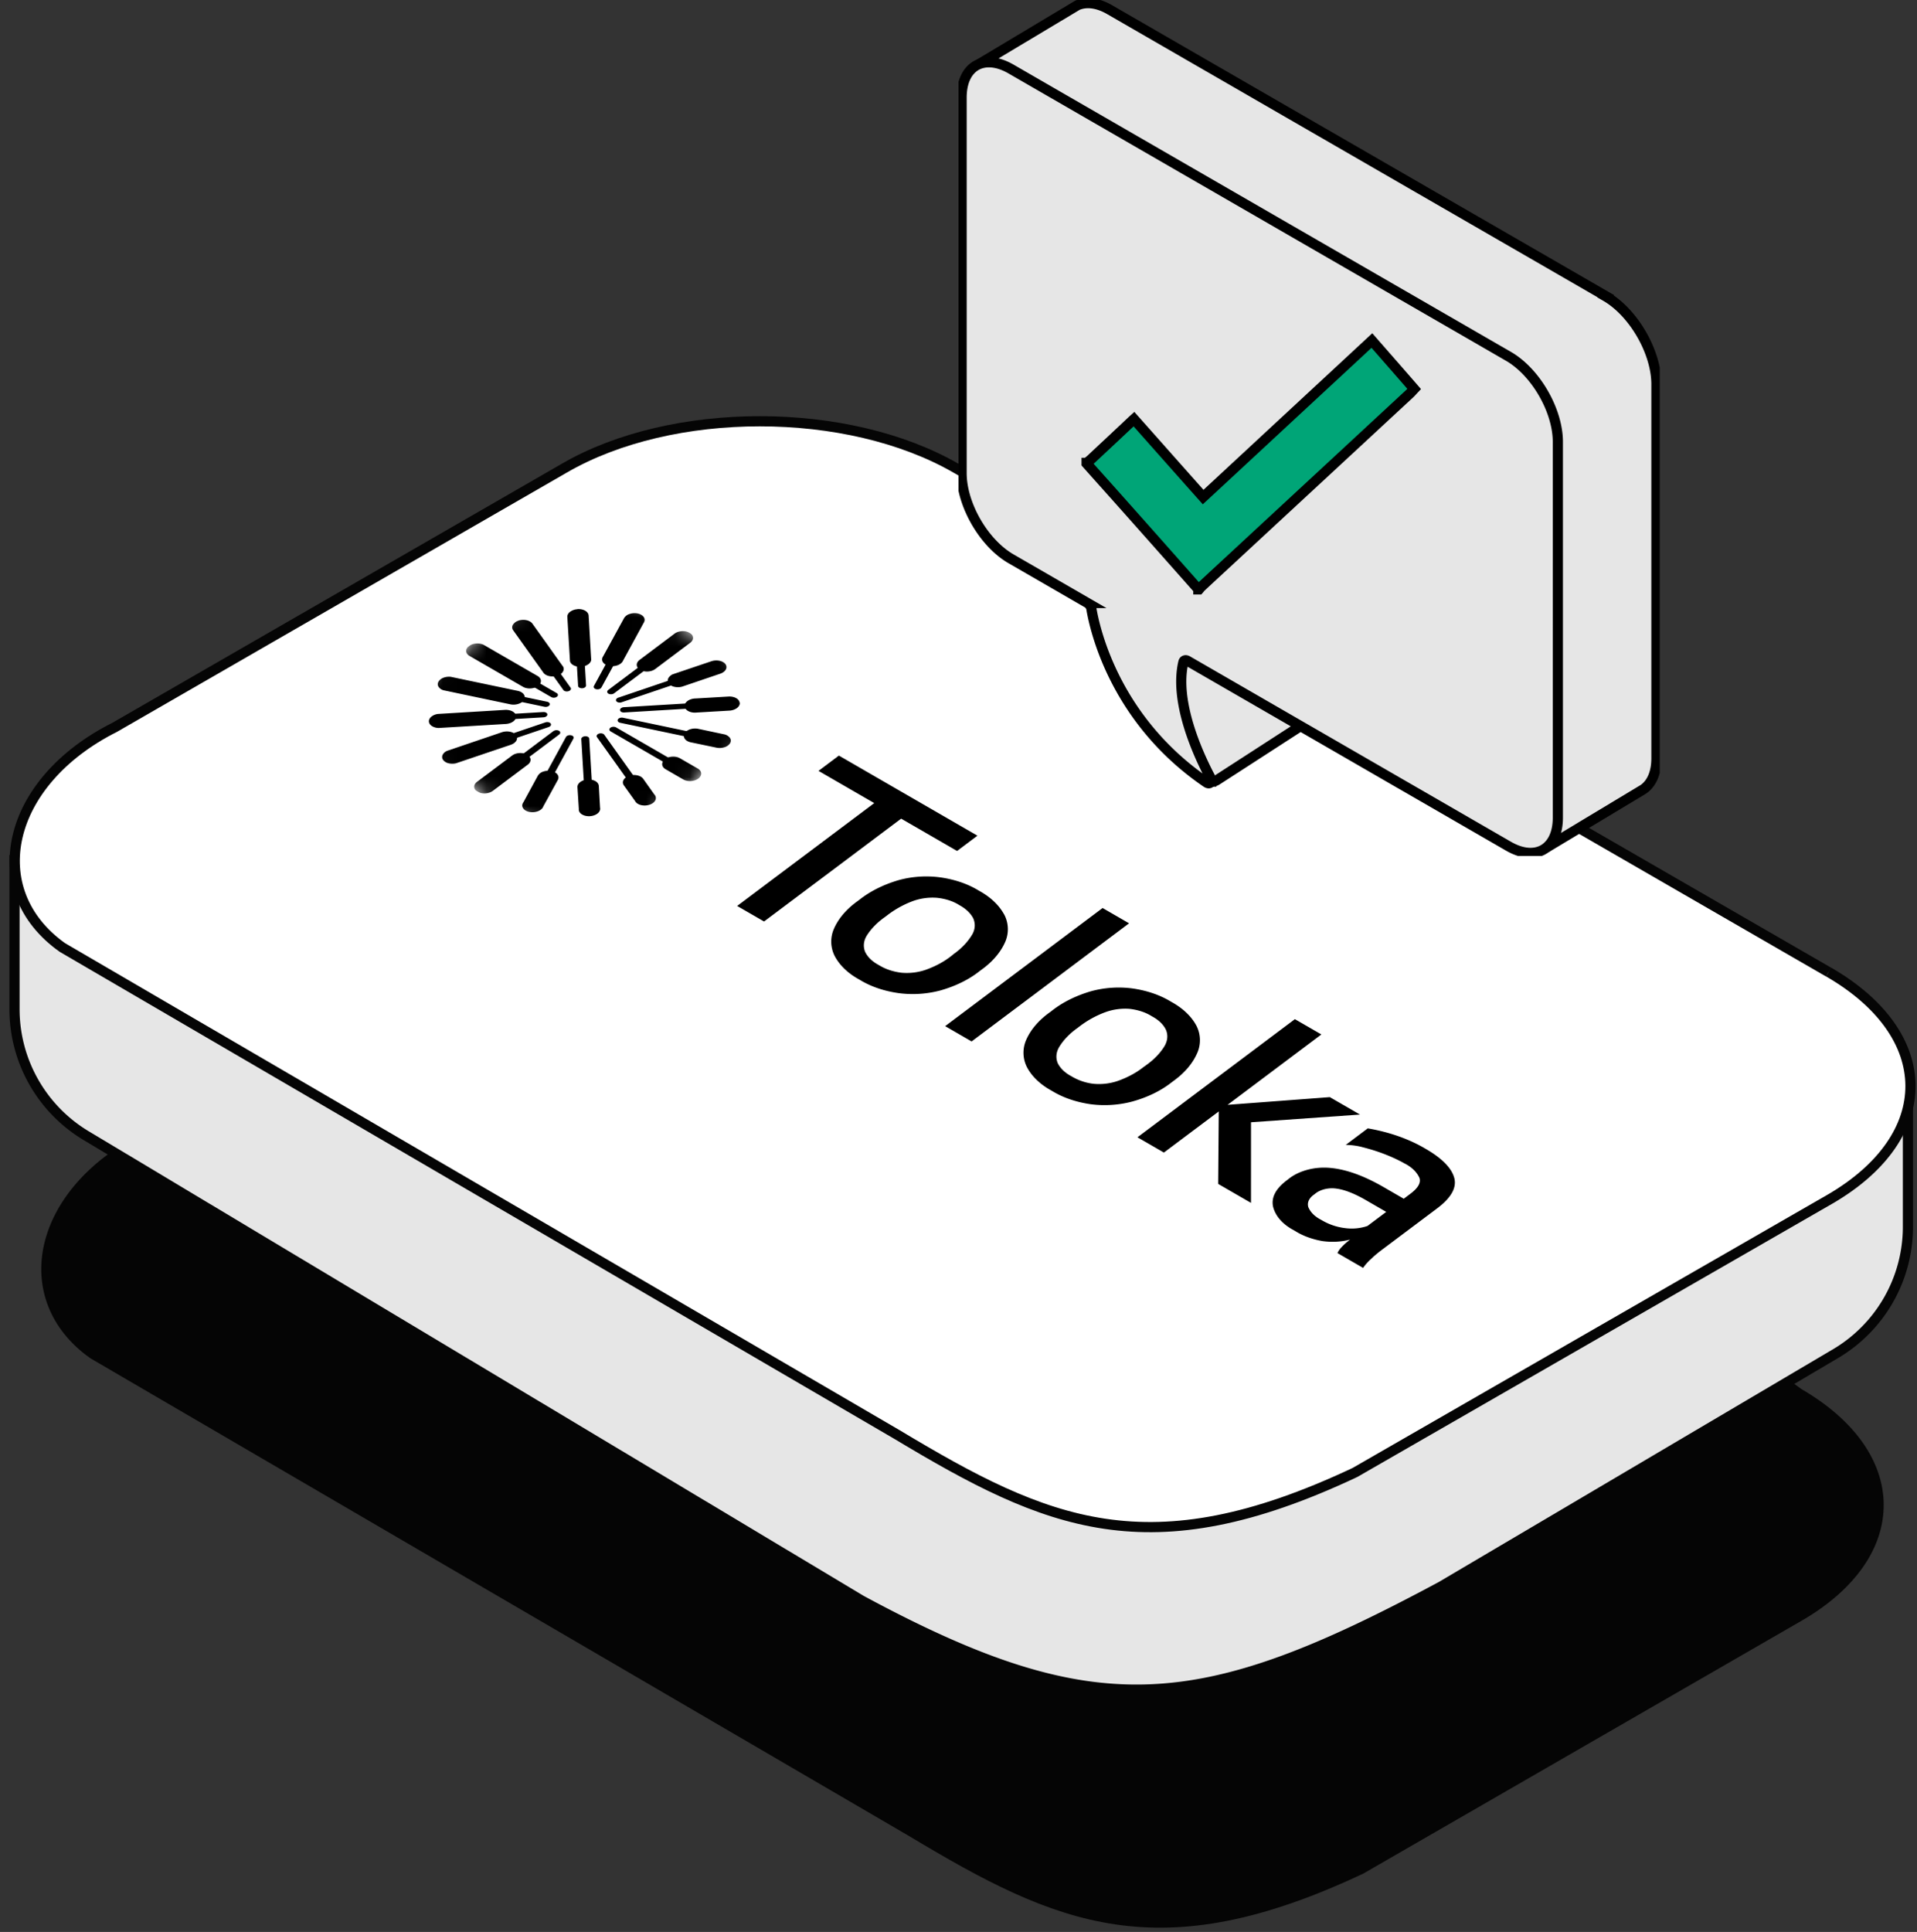
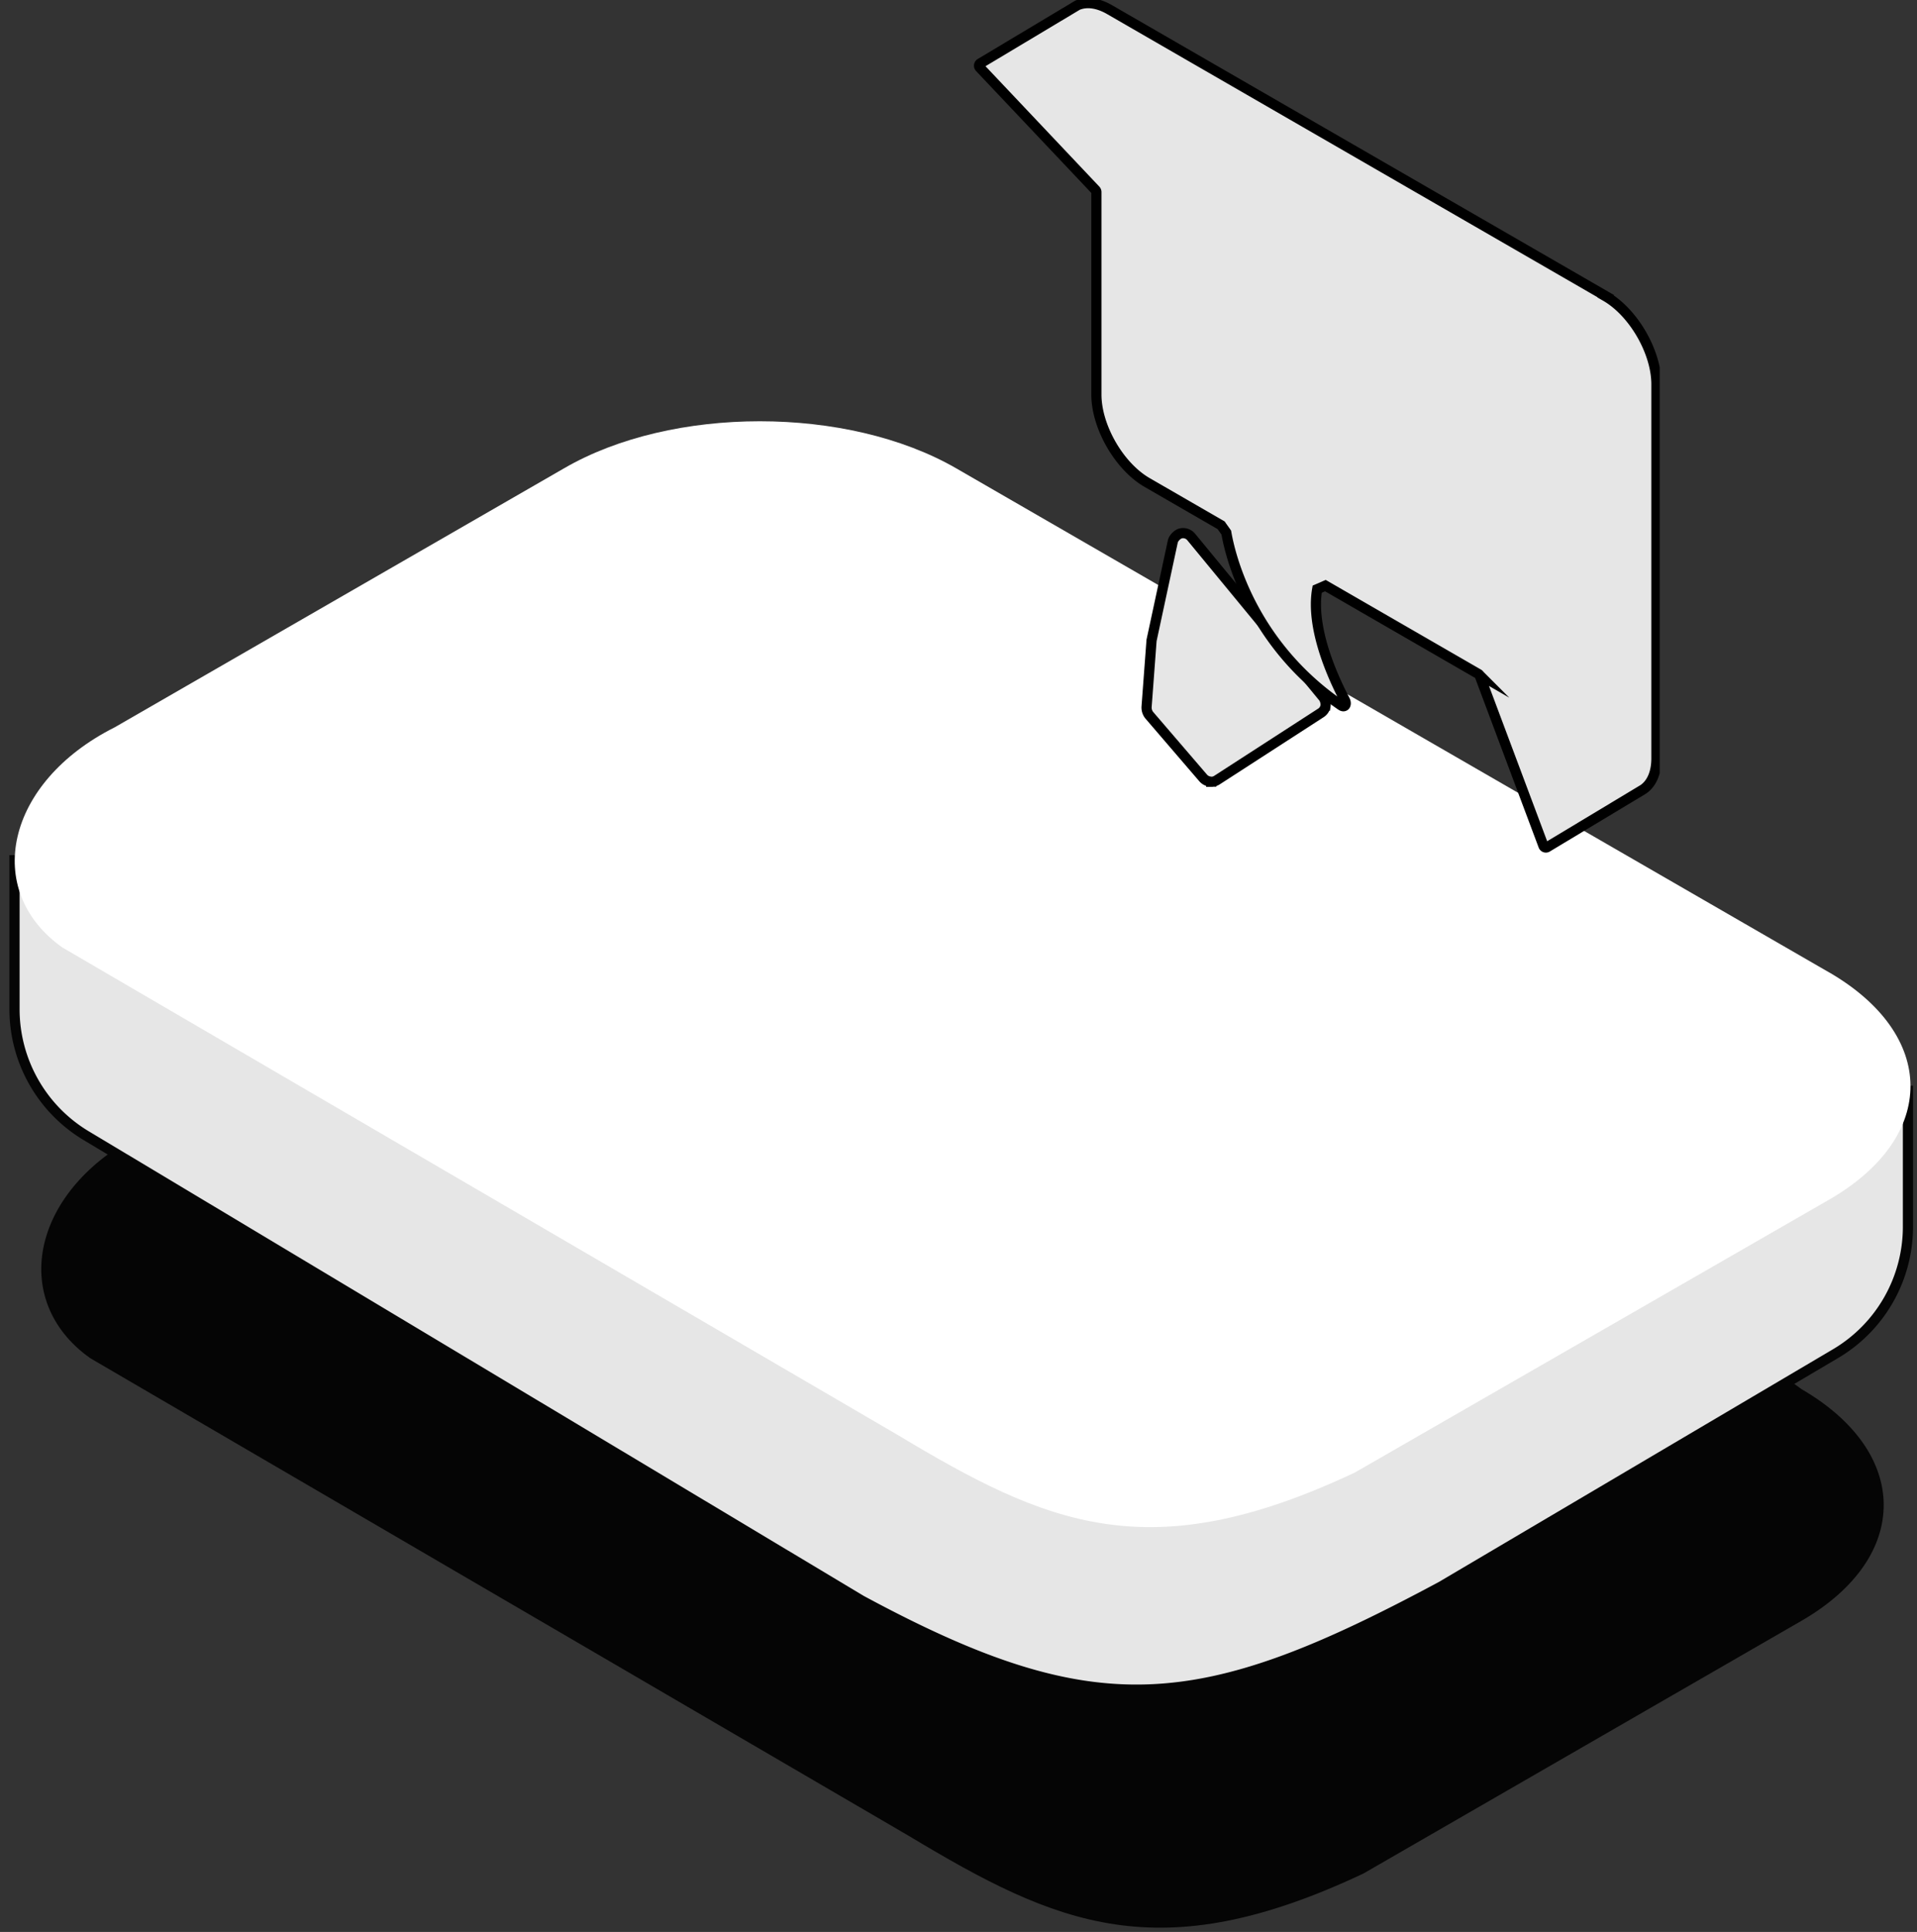
<svg xmlns="http://www.w3.org/2000/svg" width="132" height="133" fill="none">
  <rect width="100%" height="100%" fill="#333333" stroke="none" />
  <path fill="#050505" d="M123.829 95.905 72.647 58.624c-7.338-4.24-19.204-4.24-26.494 0L9.943 78.343C2.575 82.049.994 89.369 6.41 93.21l56.382 32.896c10.138 6.089 17 9.127 30.93 2.56l30.193-17.415c7.29-4.24 7.253-11.107-.091-15.346" />
  <path stroke="#050505" stroke-miterlimit="10" stroke-width=".7" d="M123.829 95.905 72.647 58.624c-7.338-4.24-19.204-4.24-26.494 0L9.943 78.343C2.575 82.049.994 89.369 6.41 93.21l56.382 32.896c10.138 6.089 17 9.127 30.93 2.56l30.193-17.415c7.29-4.24 7.253-11.107-.091-15.346" />
  <path fill="#E6E6E6" d="M1 58.868v10.604c0 3.565 1.868 6.867 4.925 8.705l53.38 31.995c16.154 8.717 23.346 7.951 39.935-.956l27.137-16.019a10.148 10.148 0 0 0 4.999-8.747v-9.71" />
  <path stroke="#050505" stroke-miterlimit="10" stroke-width=".7" d="M1 58.868v10.604c0 3.565 1.868 6.867 4.925 8.705l53.38 31.995c16.154 8.717 23.346 7.951 39.935-.956l27.137-16.019a10.148 10.148 0 0 0 4.999-8.747v-9.71" />
  <path fill="#fff" d="M125.905 66.917 65.841 32.24c-7.485-4.319-19.571-4.319-27.002 0L7.897 50.071c-7.516 3.78-9.121 11.241-3.602 15.156l57.473 33.532c10.334 6.206 17.33 9.305 31.53 2.61l32.705-18.813c7.431-4.318 7.394-11.32-.092-15.639" />
-   <path stroke="#050505" stroke-miterlimit="10" stroke-width=".7" d="M125.905 66.917 65.841 32.24c-7.485-4.319-19.571-4.319-27.002 0L7.897 50.071c-7.516 3.78-9.121 11.241-3.602 15.156l57.473 33.532c10.334 6.206 17.33 9.305 31.53 2.61l32.705-18.813c7.431-4.318 7.394-11.32-.092-15.639" />
  <g clip-path="url(#a)">
-     <path fill="#000" d="m65.901 58.583 1.403-1.052-9.542-5.514-1.403 1.053 3.839 2.218-9.44 7.08 1.853 1.07 9.44-7.08 3.85 2.225Zm3.234 4.357c-.346-.632-.934-1.188-1.709-1.613l-.085-.05c-.734-.441-1.636-.745-2.621-.88a7.213 7.213 0 0 0-2.838.193c-1.045.305-1.974.77-2.71 1.355l-.113.084c-.772.55-1.337 1.212-1.643 1.926a2.194 2.194 0 0 0 .065 1.871c.33.623.903 1.178 1.667 1.597l.085.049c.74.45 1.654.759 2.651.898a7.43 7.43 0 0 0 2.84-.177c1.043-.291 1.984-.747 2.717-1.329l.112-.084c.79-.561 1.367-1.237 1.677-1.967a2.183 2.183 0 0 0-.089-1.87l-.006-.003Zm-3.583 2.833c-.503.41-1.128.749-1.823.996a4.028 4.028 0 0 1-1.66.196c-.562-.07-1.079-.24-1.495-.492l-.09-.052c-.431-.234-.749-.544-.917-.902-.141-.359-.103-.744.11-1.099.297-.477.726-.917 1.266-1.295l.123-.093a6.78 6.78 0 0 1 1.799-1.002 3.987 3.987 0 0 1 1.652-.223c.567.059 1.08.222 1.488.472l.085.05c.431.24.761.558.935.912.15.37.121.763-.098 1.121-.293.486-.723.938-1.269 1.323l-.106.088Zm12.187-2.213-1.816-1.05-10.842 8.132 1.822 1.053 10.842-8.132-.006-.003Zm4.631 7.027c-.345-.633-.934-1.188-1.709-1.613l-.085-.05c-.734-.44-1.637-.744-2.621-.88a7.251 7.251 0 0 0-2.832.196c-1.045.305-1.975.77-2.71 1.355l-.112.084c-.777.551-1.344 1.215-1.65 1.931a2.194 2.194 0 0 0 .065 1.863c.33.623.903 1.177 1.667 1.597l.085.049c.742.451 1.657.762 2.657.902.936.12 1.918.056 2.827-.185 1.051-.288 1.988-.743 2.724-1.325l.112-.084c.786-.562 1.358-1.238 1.665-1.967a2.18 2.18 0 0 0-.083-1.873Zm-3.583 2.833c-.503.41-1.128.749-1.823.996a4.029 4.029 0 0 1-1.66.196 3.802 3.802 0 0 1-1.477-.489l-.085-.049c-.43-.234-.748-.544-.916-.902-.142-.358-.103-.744.11-1.098.292-.482.72-.925 1.26-1.307l.117-.089a6.785 6.785 0 0 1 1.805-.999 4.016 4.016 0 0 1 1.657-.227c.561.064 1.075.227 1.483.477l.091.053c.437.237.766.554.934.912.157.366.116.76-.097 1.121-.293.486-.73.935-1.28 1.324l-.113.084-.006-.003Zm14.858 3.309-2.078-1.2-7.04.53 6.46-4.845-1.823-1.053-10.842 8.132 1.822 1.052 3.777-2.832-.041 4.99 2.26 1.306.001-5.55 7.504-.53Zm.72 9.984c.233-.231.49-.448.765-.654l3.821-2.867c.977-.732 1.374-1.441 1.181-2.119-.193-.678-.848-1.34-1.972-1.989l-.049-.028c-1.12-.656-2.463-1.126-3.929-1.376l-1.515 1.136c.417.01.819.064 1.195.17.998.252 1.925.607 2.748 1.05l.067.04c.514.251.88.605 1.064 1.016.108.33-.094.691-.616 1.083l-.465.35-1.373-.794c-1.373-.793-2.601-1.235-3.71-1.331-.53-.048-1.078 0-1.585.14-.508.14-.956.365-1.299.652l-.084.063c-.758.569-1.074 1.169-.954 1.789.15.653.656 1.237 1.423 1.642l.097.056c.524.333 1.166.57 1.871.694a4.862 4.862 0 0 0 1.918-.1c-.214.16-.409.33-.58.515a1.425 1.425 0 0 0-.291.413l1.767 1.021c.14-.202.305-.39.5-.576l.005.004Zm-.208-2.312a3.406 3.406 0 0 1-1.528.146 4.094 4.094 0 0 1-1.598-.536l-.073-.042c-.428-.219-.734-.526-.873-.877a.632.632 0 0 1 .036-.451c.068-.148.19-.285.353-.397l.056-.042c.175-.153.412-.27.68-.336a2.13 2.13 0 0 1 .828-.037c.574.078 1.253.35 2.055.814l1.36.786-1.29.968-.006.004Z" />
    <mask id="b" width="31" height="21" x="25" y="39" maskUnits="userSpaceOnUse" style="mask-type:luminance">
-       <path fill="#fff" d="m39.59 39 15.793 9.124-14.59 10.944L25 49.943 39.59 39Z" />
-     </mask>
+       </mask>
    <g fill="#000" fill-rule="evenodd" clip-rule="evenodd" mask="url(#b)">
      <path d="M47.178 43.794c.11.063.117.179.01.259l-4.905 3.678a.358.358 0 0 1-.19.064.356.356 0 0 1-.196-.04c-.053-.032-.084-.076-.087-.123-.003-.048.023-.096.072-.133l4.9-3.674a.385.385 0 0 1 .39-.027l.006-.004Zm-3.424-1.27c.143.03.213.13.16.226l-2.5 4.576a.247.247 0 0 1-.14.108.407.407 0 0 1-.21.014.253.253 0 0 1-.156-.088.126.126 0 0 1-.01-.139l2.5-4.576a.193.193 0 0 1 .055-.064.308.308 0 0 1 .087-.046.4.4 0 0 1 .214-.012Zm-3.97-.282a.398.398 0 0 1 .107.007.309.309 0 0 1 .092.034.197.197 0 0 1 .063.055.13.13 0 0 1 .024.069l.286 4.777a.131.131 0 0 1-.016.07.2.2 0 0 1-.056.063.308.308 0 0 1-.087.045.395.395 0 0 1-.302-.022.2.2 0 0 1-.063-.055.13.13 0 0 1-.025-.068l-.286-4.785c-.002-.047.024-.094.072-.13a.355.355 0 0 1 .186-.064l.006.004Zm-3.906.753a.4.4 0 0 1 .213-.014c.035.007.066.02.093.035a.192.192 0 0 1 .062.057l3.028 4.246c.02.021.033.045.038.07a.125.125 0 0 1-.01.077.19.19 0 0 1-.057.069.311.311 0 0 1-.093.048.404.404 0 0 1-.226.006.28.28 0 0 1-.092-.044.166.166 0 0 1-.055-.065l-3.039-4.237a.125.125 0 0 1-.009-.138.248.248 0 0 1 .141-.106l.006-.005Zm-3.248 1.67a.385.385 0 0 1 .391-.02l5.309 3.067c.053.03.084.075.087.123.003.047-.023.095-.072.132a.356.356 0 0 1-.19.064.357.357 0 0 1-.196-.041l-5.302-3.064a.21.21 0 0 1-.07-.054.133.133 0 0 1-.03-.07.127.127 0 0 1 .015-.073.195.195 0 0 1 .057-.064Zm5.21 3.874a.25.25 0 0 1-.142.106.404.404 0 0 1-.209.012l-6.787-1.425a.253.253 0 0 1-.156-.088.126.126 0 0 1-.01-.139.247.247 0 0 1 .14-.107.405.405 0 0 1 .21-.014l6.788 1.425c.142.03.219.134.166.23Zm-.15.645c.007.1-.111.188-.263.197l-7.245.434a.354.354 0 0 1-.196-.044c-.053-.032-.083-.077-.084-.125-.001-.048.026-.096.077-.132a.365.365 0 0 1 .193-.063l7.233-.432a.398.398 0 0 1 .106.007.31.31 0 0 1 .092.034.195.195 0 0 1 .063.055.13.13 0 0 1 .025.069Zm.226.621c.064.09 0 .202-.138.248l-6.57 2.226a.406.406 0 0 1-.202.007.247.247 0 0 1-.148-.086.125.125 0 0 1-.01-.134.238.238 0 0 1 .13-.107l6.575-2.229a.405.405 0 0 1 .209-.013.25.25 0 0 1 .154.088Zm.575.504c.11.063.116.179.01.259l-4.905 3.678a.356.356 0 0 1-.19.065.356.356 0 0 1-.196-.041c-.053-.031-.084-.075-.087-.123-.003-.048.023-.095.072-.132l4.905-3.679a.386.386 0 0 1 .391-.027Zm.834.31c.142.03.213.13.16.227l-2.505 4.58a.187.187 0 0 1-.054.066.304.304 0 0 1-.087.047.396.396 0 0 1-.308-.022.192.192 0 0 1-.062-.057.127.127 0 0 1-.022-.07c0-.025.007-.05.022-.072l2.5-4.577a.193.193 0 0 1 .055-.064.306.306 0 0 1 .087-.046.398.398 0 0 1 .214-.012Zm.965.066a.398.398 0 0 1 .107.008.312.312 0 0 1 .091.034.196.196 0 0 1 .063.055.129.129 0 0 1 .025.068l.286 4.786c.002.048-.026.095-.077.132a.363.363 0 0 1-.192.062.353.353 0 0 1-.196-.044c-.053-.032-.083-.077-.084-.125l-.286-4.778a.13.13 0 0 1 .016-.07.197.197 0 0 1 .056-.063.31.31 0 0 1 .087-.045.401.401 0 0 1 .104-.02Zm.951-.18a.397.397 0 0 1 .306.021.193.193 0 0 1 .063.057l3.027 4.246a.13.13 0 0 1 .024.068.131.131 0 0 1-.018.07.2.2 0 0 1-.056.062.313.313 0 0 1-.088.044.4.4 0 0 1-.21.011.308.308 0 0 1-.09-.034.195.195 0 0 1-.062-.056l-3.028-4.245a.125.125 0 0 1-.009-.138.248.248 0 0 1 .141-.106Zm.79-.408a.385.385 0 0 1 .393-.02l5.308 3.068c.053.03.085.074.088.122.003.048-.023.096-.072.132a.357.357 0 0 1-.19.065.357.357 0 0 1-.196-.041l-5.309-3.068a.204.204 0 0 1-.066-.054.132.132 0 0 1-.027-.069.128.128 0 0 1 .015-.072.196.196 0 0 1 .057-.063Zm7.817.97a.25.25 0 0 1-.142.105.406.406 0 0 1-.209.012l-6.788-1.426a.314.314 0 0 1-.091-.033.199.199 0 0 1-.064-.055.13.13 0 0 1-.026-.067.129.129 0 0 1 .015-.071.196.196 0 0 1 .055-.063.306.306 0 0 1 .086-.045.4.4 0 0 1 .21-.014l6.788 1.426c.142.03.224.13.166.23Zm.627-2.649c.006.1-.112.189-.264.198l-7.233.433a.36.36 0 0 1-.198-.041c-.053-.031-.085-.076-.088-.124-.003-.048.024-.096.073-.133a.36.36 0 0 1 .191-.065l7.245-.434a.355.355 0 0 1 .192.042c.053.03.084.073.088.12l-.006.004Zm-.939-2.554c.064.09 0 .201-.137.248l-6.57 2.225a.385.385 0 0 1-.324-.008.197.197 0 0 1-.068-.06.127.127 0 0 1-.023-.073c0-.026.009-.052.025-.076a.224.224 0 0 1 .07-.063.347.347 0 0 1 .102-.04l6.563-2.228a.405.405 0 0 1 .209-.013.25.25 0 0 1 .153.088Z" />
      <path d="M47.487 43.562c.298.172.316.48.041.687l-2.407 1.806a.832.832 0 0 1-.233.12 1.073 1.073 0 0 1-.563.033.835.835 0 0 1-.245-.091.532.532 0 0 1-.168-.148.348.348 0 0 1-.067-.183.349.349 0 0 1 .044-.189.532.532 0 0 1 .15-.167l2.413-1.81c.27-.202.737-.23 1.035-.058Zm-3.58-1.33c.182.038.33.124.412.238.081.114.09.247.023.37l-1.438 2.635a.481.481 0 0 1-.137.184.79.79 0 0 1-.236.136 1.06 1.06 0 0 1-.596.043.817.817 0 0 1-.257-.1.504.504 0 0 1-.168-.162.336.336 0 0 1-.052-.197.375.375 0 0 1 .074-.198l1.438-2.627a.668.668 0 0 1 .378-.285 1.09 1.09 0 0 1 .559-.038Zm-4.14-.3a1.08 1.08 0 0 1 .283.02c.091.02.175.051.246.092a.532.532 0 0 1 .169.148.35.35 0 0 1 .067.183l.177 3.053c-.014.12-.094.234-.224.32a.982.982 0 0 1-.481.153.982.982 0 0 1-.496-.094c-.14-.07-.232-.175-.26-.291l-.183-3.05c-.006-.127.064-.254.195-.352a.96.96 0 0 1 .507-.173v-.008Zm-4.081.795c.177-.06.379-.071.561-.033.182.039.33.124.413.238l2.054 2.879c.053.056.086.12.098.188a.336.336 0 0 1-.028.201.504.504 0 0 1-.148.181.82.82 0 0 1-.243.13 1.076 1.076 0 0 1-.596.028.79.79 0 0 1-.251-.106.482.482 0 0 1-.159-.167l-2.061-2.89a.337.337 0 0 1-.01-.365.674.674 0 0 1 .376-.28l-.006-.004Zm-3.39 1.745c.274-.207.742-.235 1.04-.063l3.674 2.123a.53.53 0 0 1 .169.149c.04.056.063.118.067.182a.348.348 0 0 1-.045.19.532.532 0 0 1-.15.166.835.835 0 0 1-.232.12 1.076 1.076 0 0 1-.563.034.835.835 0 0 1-.245-.091l-3.668-2.12a.537.537 0 0 1-.173-.148.35.35 0 0 1-.07-.183.35.35 0 0 1 .045-.191.531.531 0 0 1 .15-.168Zm3.792 3.696c-.068.123-.205.226-.382.285-.176.06-.378.073-.56.035l-4.603-.968a.603.603 0 0 1-.349-.244.335.335 0 0 1-.005-.345.647.647 0 0 1 .34-.272c.157-.062.34-.084.516-.064l4.614.967c.18.04.325.125.406.239.08.113.088.245.023.367Zm-.553 1.14c.016.27-.299.507-.708.531l-4.615.276a.905.905 0 0 1-.474-.132c-.125-.081-.198-.192-.205-.311-.007-.12.052-.238.167-.334a.905.905 0 0 1 .454-.188l4.621-.28c.194-.01.382.03.524.111.142.082.227.2.236.328Zm.001 1.306c.167.238.008.526-.359.656l-3.776 1.276c-.171.041-.356.04-.52-.002a.646.646 0 0 1-.37-.23.335.335 0 0 1-.036-.342.604.604 0 0 1 .317-.284l3.77-1.28c.177-.059.38-.07.562-.032.182.038.33.124.412.238Zm.76 1.34c.298.173.317.481.048.684l-2.413 1.81a.835.835 0 0 1-.233.119 1.076 1.076 0 0 1-.563.034.832.832 0 0 1-.244-.091.532.532 0 0 1-.17-.148.348.348 0 0 1-.066-.183.349.349 0 0 1 .044-.19.533.533 0 0 1 .15-.166l2.414-1.81c.274-.206.736-.23 1.034-.058Zm1.68 1.128c.183.039.331.124.413.239.081.114.09.247.023.37l-1 1.822a.463.463 0 0 1-.13.19.768.768 0 0 1-.235.141 1.079 1.079 0 0 1-.604.05.822.822 0 0 1-.262-.1.502.502 0 0 1-.17-.166.334.334 0 0 1-.05-.2.382.382 0 0 1 .08-.2l.993-1.826a.672.672 0 0 1 .382-.286c.177-.06.378-.072.56-.034Zm2.493.583a1.08 1.08 0 0 1 .284.02c.09.019.174.05.245.09a.533.533 0 0 1 .17.15c.04.056.062.118.066.182l.084 1.494a.332.332 0 0 1-.017.204.484.484 0 0 1-.141.186.8.8 0 0 1-.242.135 1.065 1.065 0 0 1-.602.037.798.798 0 0 1-.256-.106.485.485 0 0 1-.162-.168.331.331 0 0 1-.041-.2l-.095-1.494a.35.35 0 0 1 .044-.19.533.533 0 0 1 .15-.167.832.832 0 0 1 .233-.12c.088-.03.183-.048.28-.053Zm2.846-.256c.177-.06.379-.071.561-.033.183.039.331.124.413.238l.762 1.074a.38.38 0 0 1 .104.19.335.335 0 0 1-.025.205.503.503 0 0 1-.15.184.826.826 0 0 1-.248.13 1.078 1.078 0 0 1-.606.024.769.769 0 0 1-.25-.113.464.464 0 0 1-.153-.173l-.767-1.07a.337.337 0 0 1-.022-.37c.068-.123.205-.226.381-.286Zm2.465-1.147c.274-.206.742-.234 1.046-.058l1.22.705a.531.531 0 0 1 .17.148c.04.057.063.119.066.183a.348.348 0 0 1-.044.189.53.53 0 0 1-.15.167.832.832 0 0 1-.233.12 1.069 1.069 0 0 1-.563.033.835.835 0 0 1-.244-.09l-1.221-.706c-.141-.084-.224-.202-.23-.33-.007-.128.063-.255.195-.354l-.013-.007Zm4.495-1.105a.677.677 0 0 1-.38.281 1.093 1.093 0 0 1-.556.034l-1.717-.358a.881.881 0 0 1-.265-.084.562.562 0 0 1-.187-.149.355.355 0 0 1-.078-.189.347.347 0 0 1 .044-.198.537.537 0 0 1 .159-.174.854.854 0 0 1 .247-.12 1.088 1.088 0 0 1 .588-.015l1.71.363a.67.67 0 0 1 .412.238c.082.114.09.247.023.37Zm.667-2.767c.01.267-.304.502-.707.53l-2.273.133c-.1.01-.203.008-.3-.009a.865.865 0 0 1-.262-.088.547.547 0 0 1-.183-.152.35.35 0 0 1-.072-.19.353.353 0 0 1 .05-.198.556.556 0 0 1 .166-.172.874.874 0 0 1 .252-.117c.095-.028.196-.043.297-.043l2.262-.132c.193-.01.38.03.523.112.142.082.227.2.236.327h.011Zm-.986-2.663c.167.237.008.526-.365.653l-2.615.888c-.174.05-.367.054-.539.013a.658.658 0 0 1-.389-.233.336.336 0 0 1-.03-.355.63.63 0 0 1 .343-.286l2.621-.885c.177-.06.379-.072.561-.033.183.038.331.123.413.238Z" />
    </g>
  </g>
  <g stroke="#000" stroke-miterlimit="10" stroke-width=".7" clip-path="url(#c)">
    <path fill="#E6E6E6" d="M83.403 53.81a.734.734 0 0 1-.55-.246l-3.731-4.343a.855.855 0 0 1-.172-.551l.343-4.583 1.464-6.811c.05-.227.313-.497.533-.552a.719.719 0 0 1 .735.245l9.09 11.033c.111.135.185.404.16.576a.708.708 0 0 1-.325.502l-7.154 4.625a.713.713 0 0 1-.393.116v-.012Z" />
    <path fill="#E6E6E6" d="M110.571 20.387 76.42.674c-.852-.496-1.63-.57-2.23-.313l-6.683 4a.186.186 0 0 0-.043.288l7.982 8.442c.03.037.049.08.049.129v13.942c0 2.224 1.574 4.95 3.498 6.058l5.09 2.94c.123.178.233.325.356.503.25 1.47 1.66 7.627 7.914 11.903.245.165.41-.074.245-.38-.82-1.562-2.37-4.956-1.899-7.627.258-.11.3-.129.564-.245l10.536 6.083a.166.166 0 0 1 .08.092l4.398 11.737a.18.18 0 0 0 .264.092l6.609-3.976c.558-.38.907-1.109.907-2.138V26.457c0-2.223-1.574-4.95-3.498-6.058l.012-.012Z" />
-     <path fill="#E6E6E6" d="M103.864 24.528 69.62 4.754c-1.88-1.085-3.406-.209-3.406 1.966v25.851c0 2.175 1.526 4.815 3.406 5.9l5.269 3.044a.604.604 0 0 1 .263.404c.233 1.378 1.593 7.627 7.927 11.951.245.166.41-.073.245-.38-.852-1.617-2.481-5.2-1.838-7.908.03-.128.153-.165.282-.092l22.096 12.76c1.88 1.085 3.406.209 3.406-1.966V30.427c0-2.175-1.526-4.815-3.406-5.9Z" />
-     <path fill="#00A577" d="M74.827 31.866c.098-.08.196-.153.288-.238.938-.876 1.875-1.752 2.812-2.634.043-.043.086-.08.153-.141 1.587 1.788 3.167 3.57 4.766 5.366l11.62-10.776c.98 1.121 1.949 2.224 2.91 3.333-.098.104-.19.214-.288.306-4.196 3.89-8.398 7.78-12.594 11.664-.6.557-1.2 1.108-1.795 1.666-.049.049-.092.11-.14.165h-.044a.672.672 0 0 0-.08-.104c-1.856-2.095-3.712-4.19-5.574-6.279-.68-.765-1.36-1.519-2.04-2.285v-.043h.006Z" />
  </g>
  <defs>
    <clipPath id="a">
      <path fill="#fff" d="m39.59 39 67.421 38.954-14.59 10.944L25 49.943z" />
    </clipPath>
    <clipPath id="c">
      <path fill="#fff" d="M66 0h48.284v58.93H66z" />
    </clipPath>
  </defs>
</svg>